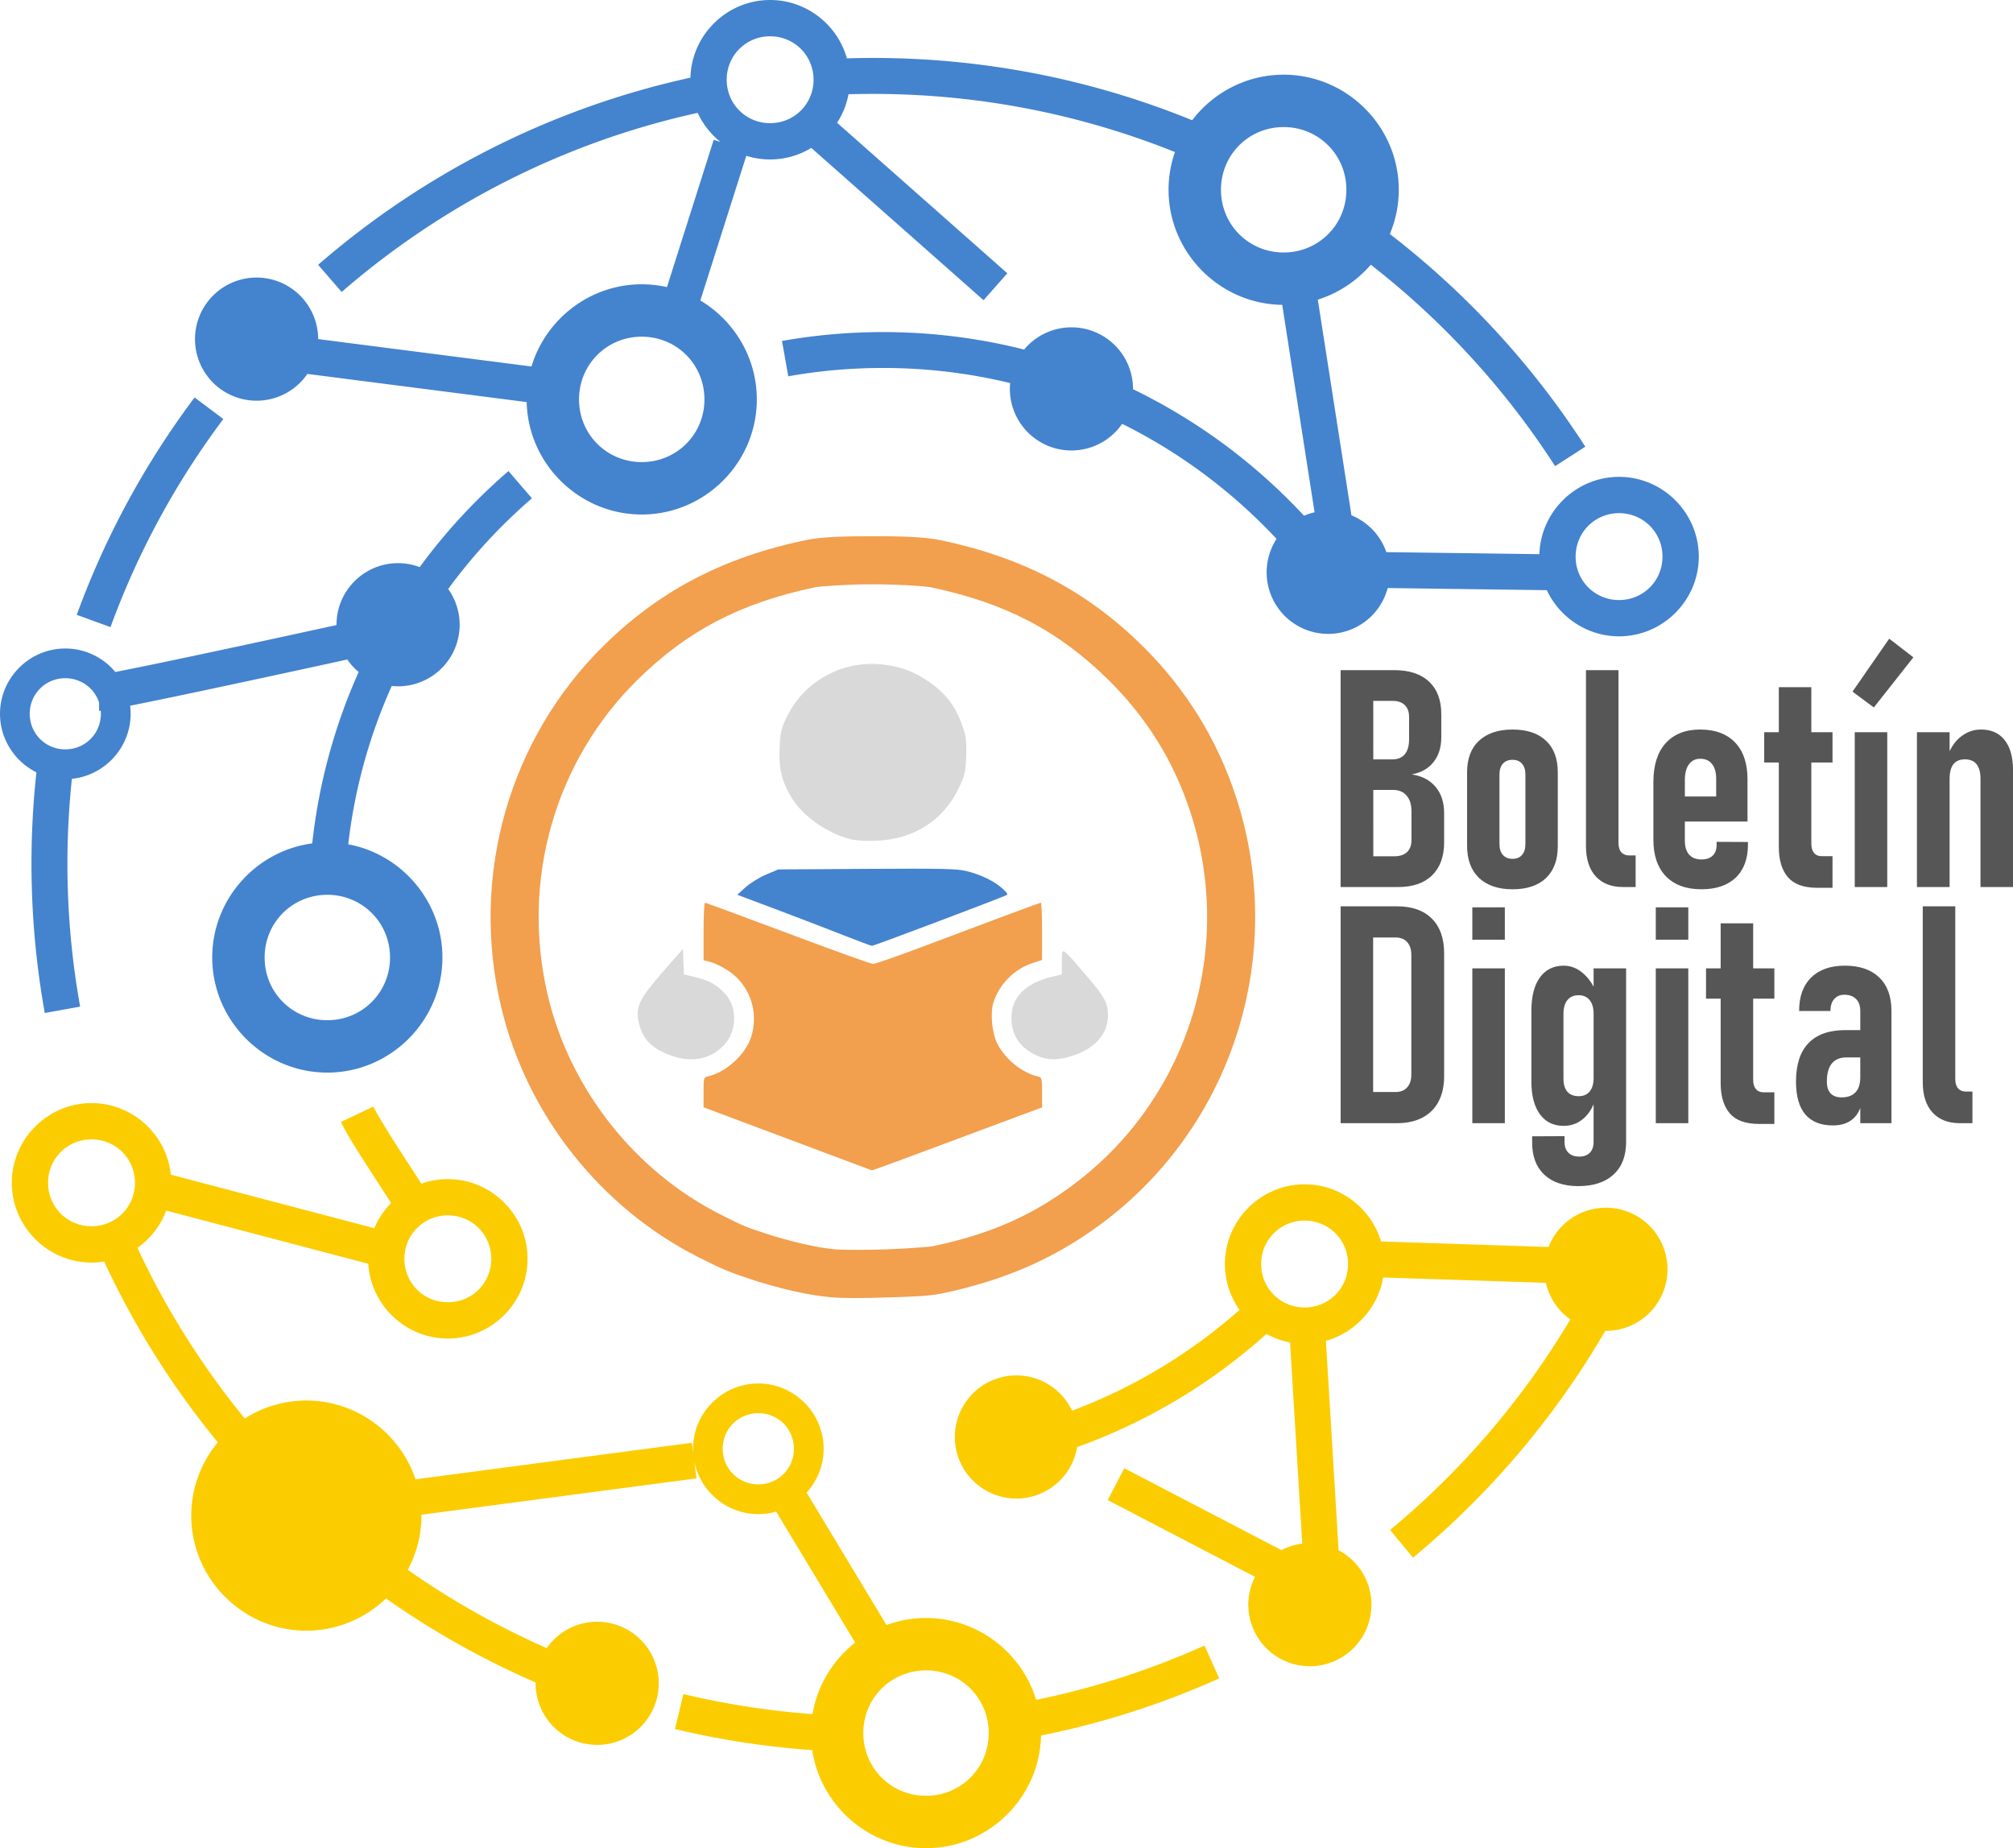
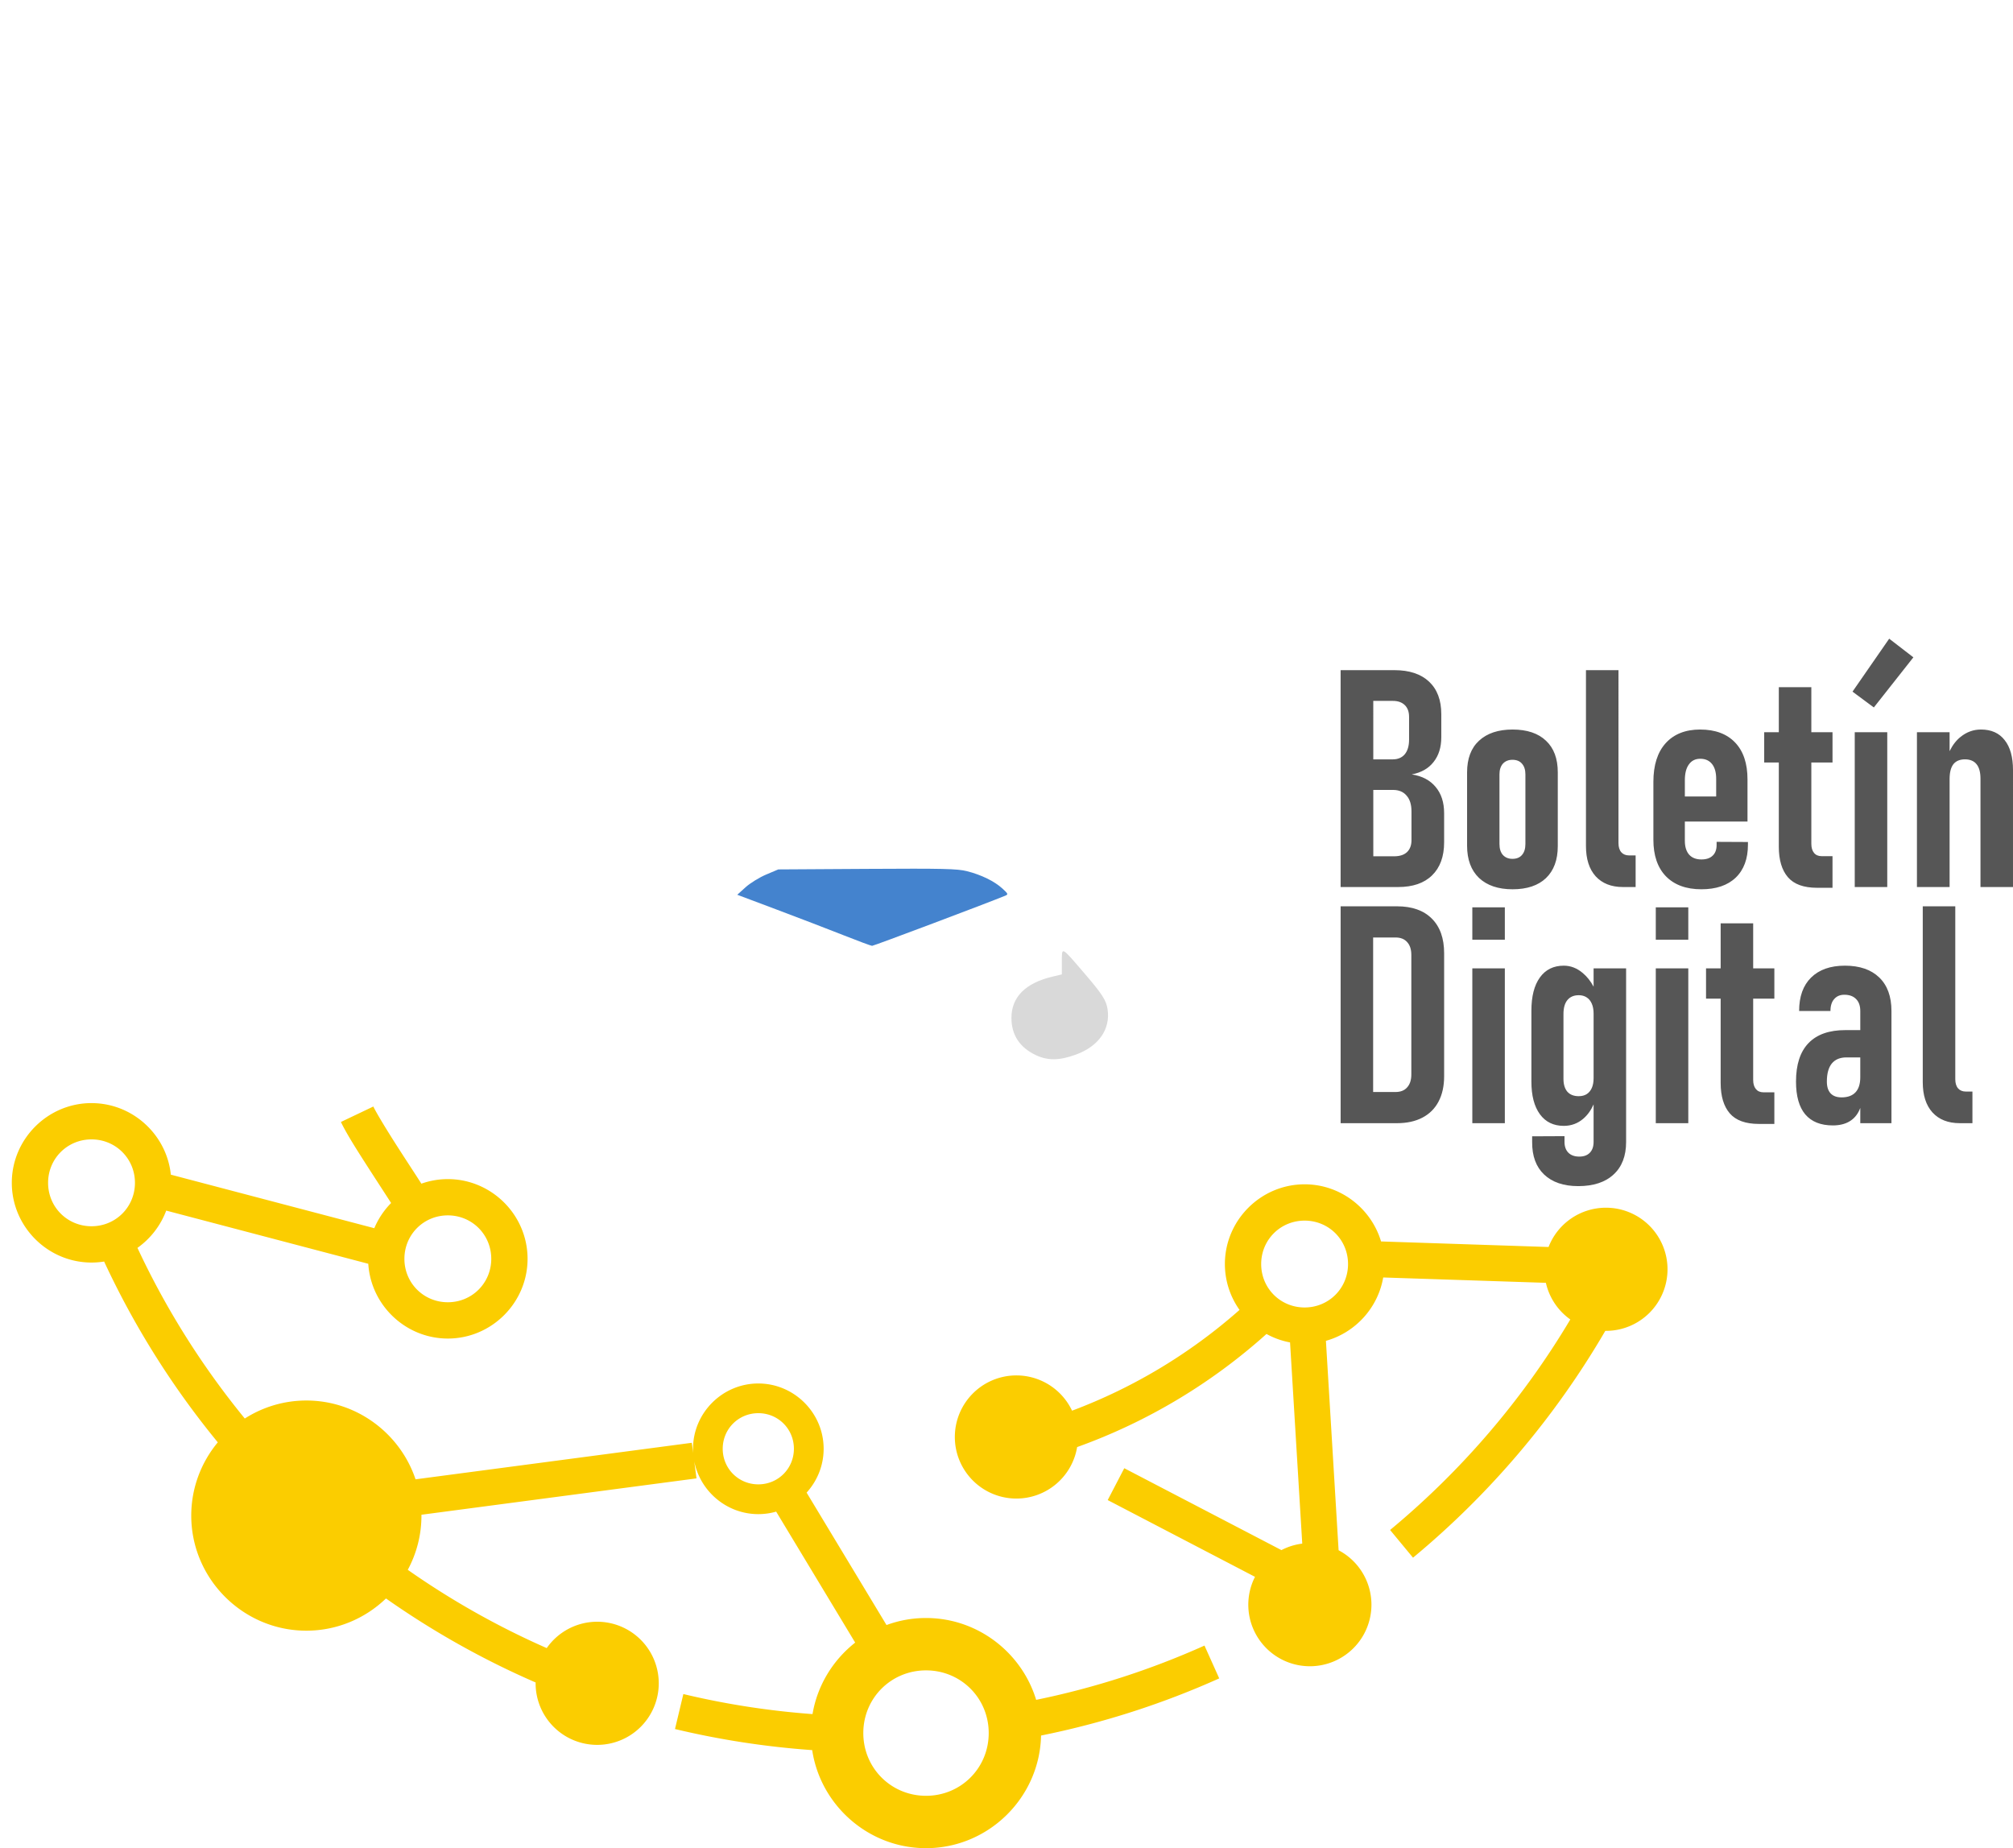
<svg xmlns="http://www.w3.org/2000/svg" xmlns:ns1="http://www.inkscape.org/namespaces/inkscape" xmlns:ns2="http://sodipodi.sourceforge.net/DTD/sodipodi-0.dtd" width="186.172mm" height="170.921mm" viewBox="0 0 186.172 170.921" version="1.1" id="svg1" xml:space="preserve" ns1:version="1.3 (0e150ed6c4, 2023-07-21)" ns2:docname="Logo Boletín digital.svg" ns1:export-filename="Logo Boletín digital.png" ns1:export-xdpi="96" ns1:export-ydpi="96">
  <defs id="defs1" />
  <g ns1:groupmode="layer" id="layer3" ns1:label="Trazo" style="fill:#000000" transform="translate(-41.34,-28.101)">
    <path style="opacity:1;fill:#c09780;fill-opacity:1;stroke:#c09780;stroke-width:6.531;stroke-dasharray:none;stroke-opacity:1;paint-order:normal" d="" id="path5285" transform="scale(0.265)" />
    <path id="path21735" style="font-size:61.281px;line-height:1.25;font-family:Bahnschrift;-inkscape-font-specification:'Bahnschrift, @wght=600,wdth=75.0';font-variation-settings:'wdth' 75, 'wght' 600;fill:#565656;stroke-width:0.706" d="m 216.062,87.168 -3.393,4.897 1.973,1.462 3.656,-4.635 z m -50.735,2.911 v 20.056 h 3.021 2.304 c 1.352,0 2.396,-0.359 3.131,-1.076 0.745,-0.726 1.117,-1.747 1.117,-3.062 v -2.69 c 0,-1.002 -0.262,-1.811 -0.786,-2.428 -0.515,-0.625 -1.251,-1.012 -2.207,-1.159 0.874,-0.166 1.545,-0.547 2.014,-1.145 0.478,-0.598 0.717,-1.361 0.717,-2.29 v -2.138 c 0,-1.297 -0.377,-2.299 -1.131,-3.007 -0.754,-0.708 -1.821,-1.062 -3.2,-1.062 h -1.959 z m 22.691,0 v 16.263 c 0,1.205 0.299,2.138 0.897,2.8 0.607,0.662 1.448,0.993 2.524,0.993 h 1.172 v -2.924 h -0.607 c -0.303,0 -0.543,-0.097 -0.717,-0.29 -0.175,-0.202 -0.262,-0.487 -0.262,-0.855 V 90.078 Z m 17.836,1.573 v 4.166 h -1.352 v 2.8 h 1.352 v 7.794 c 0,1.223 0.28,2.161 0.841,2.814 0.561,0.653 1.462,0.979 2.704,0.979 h 1.421 v -2.924 h -1.007 c -0.303,0 -0.538,-0.101 -0.703,-0.303 -0.166,-0.202 -0.248,-0.483 -0.248,-0.841 v -7.518 h 1.959 v -2.8 h -1.959 v -4.166 z m -37.506,1.269 h 1.821 c 0.46,0 0.823,0.129 1.09,0.386 0.267,0.257 0.4,0.621 0.4,1.09 v 2.097 c 0,0.589 -0.133,1.044 -0.4,1.366 -0.267,0.313 -0.639,0.469 -1.117,0.469 h -1.793 z m 12.884,2.648 c -1.324,0 -2.359,0.345 -3.104,1.035 -0.736,0.681 -1.104,1.655 -1.104,2.924 v 6.787 c 0,1.278 0.368,2.271 1.104,2.98 0.745,0.699 1.779,1.048 3.104,1.048 1.333,0 2.363,-0.345 3.09,-1.035 0.726,-0.699 1.09,-1.683 1.09,-2.952 v -6.828 c 0,-1.269 -0.363,-2.244 -1.09,-2.924 -0.726,-0.69 -1.756,-1.035 -3.09,-1.035 z m 17.353,0 c -1.37,0 -2.437,0.423 -3.2,1.269 -0.754,0.837 -1.131,2.028 -1.131,3.573 v 5.352 c 0,1.453 0.386,2.579 1.159,3.38 0.782,0.8 1.876,1.2 3.283,1.2 1.361,0 2.418,-0.359 3.172,-1.076 0.754,-0.726 1.131,-1.743 1.131,-3.048 v -0.248 l -2.897,-0.014 v 0.29 c 0,0.432 -0.124,0.763 -0.373,0.993 -0.239,0.23 -0.584,0.345 -1.034,0.345 -0.487,0 -0.864,-0.147 -1.131,-0.441 -0.267,-0.303 -0.4,-0.731 -0.4,-1.283 v -1.779 h 5.794 v -3.904 c 0,-1.471 -0.382,-2.607 -1.145,-3.407 -0.763,-0.8 -1.839,-1.2 -3.228,-1.2 z m 25.961,0 c -0.69,0 -1.315,0.225 -1.876,0.676 -0.405,0.319 -0.745,0.761 -1.021,1.324 v -1.752 h -3.021 v 14.318 h 3.021 v -9.987 c 0,-0.607 0.115,-1.062 0.345,-1.366 0.239,-0.303 0.598,-0.455 1.076,-0.455 0.478,0 0.837,0.152 1.076,0.455 0.239,0.294 0.359,0.74 0.359,1.338 v 10.014 h 3.007 V 99.32 c 0,-1.205 -0.258,-2.129 -0.773,-2.773 -0.506,-0.653 -1.237,-0.979 -2.193,-0.979 z m -11.67,0.248 v 14.318 h 3.007 V 95.817 Z m -14.291,2.455 c 0.469,0 0.832,0.161 1.09,0.483 0.257,0.322 0.386,0.777 0.386,1.366 v 1.641 h -2.897 v -1.503 c 0,-0.635 0.124,-1.122 0.373,-1.462 0.248,-0.349 0.598,-0.524 1.048,-0.524 z m -17.367,0.096 c 0.386,0 0.681,0.12 0.883,0.359 0.212,0.239 0.317,0.57 0.317,0.993 v 6.428 c 0,0.441 -0.106,0.782 -0.317,1.021 -0.202,0.239 -0.497,0.359 -0.883,0.359 -0.368,0 -0.662,-0.12 -0.883,-0.359 -0.212,-0.239 -0.317,-0.579 -0.317,-1.021 v -6.428 c 0,-0.423 0.106,-0.754 0.317,-0.993 0.221,-0.239 0.515,-0.359 0.883,-0.359 z M 168.349,101.155 h 1.835 c 0.533,0 0.947,0.175 1.242,0.524 0.303,0.34 0.455,0.828 0.455,1.462 v 2.662 c 0,0.469 -0.138,0.837 -0.414,1.103 -0.276,0.257 -0.671,0.386 -1.186,0.386 h -1.931 z" />
    <path id="path21749" style="font-size:61.281px;line-height:1.25;font-family:Bahnschrift;-inkscape-font-specification:'Bahnschrift, @wght=600,wdth=75.0';font-variation-settings:'wdth' 75, 'wght' 600;fill:#565656;stroke-width:0.706" d="m 165.328,111.918 v 20.057 h 3.007 2.193 c 0.92,0 1.706,-0.17 2.359,-0.511 0.653,-0.34 1.15,-0.832 1.49,-1.476 0.349,-0.653 0.524,-1.439 0.524,-2.359 v -11.366 c 0,-1.389 -0.382,-2.46 -1.145,-3.214 -0.754,-0.754 -1.825,-1.131 -3.214,-1.131 h -2.207 z m 53.838,0 v 16.263 c 0,1.205 0.299,2.138 0.897,2.8 0.607,0.662 1.448,0.993 2.524,0.993 h 1.173 v -2.924 h -0.607 c -0.303,0 -0.543,-0.097 -0.717,-0.29 -0.175,-0.202 -0.262,-0.487 -0.262,-0.855 v -15.987 z m -41.658,0.097 v 2.993 h 3.007 v -2.993 z m 16.967,0 v 2.993 h 3.007 v -2.993 z m 6,1.476 v 4.166 h -1.352 v 2.8 h 1.352 v 7.794 c 0,1.223 0.28,2.161 0.841,2.814 0.561,0.653 1.462,0.979 2.704,0.979 h 1.421 v -2.924 h -1.007 c -0.303,0 -0.538,-0.101 -0.703,-0.304 -0.166,-0.202 -0.248,-0.483 -0.248,-0.841 v -7.518 h 1.959 v -2.8 h -1.959 v -4.166 z m -32.14,1.31 h 2.069 c 0.469,0 0.828,0.143 1.076,0.428 0.257,0.276 0.386,0.671 0.386,1.186 v 11.063 c 0,0.506 -0.129,0.901 -0.386,1.186 -0.248,0.285 -0.607,0.428 -1.076,0.428 h -2.069 z m 17.629,2.607 c -0.947,0 -1.683,0.363 -2.207,1.09 -0.524,0.726 -0.786,1.752 -0.786,3.076 v 6.552 c 0,1.297 0.262,2.303 0.786,3.021 0.524,0.717 1.26,1.076 2.207,1.076 0.69,0 1.292,-0.221 1.807,-0.662 0.396,-0.34 0.713,-0.781 0.952,-1.322 v 3.474 c 0,0.423 -0.115,0.754 -0.345,0.993 -0.23,0.239 -0.556,0.359 -0.979,0.359 -0.432,0 -0.768,-0.12 -1.007,-0.359 -0.239,-0.239 -0.359,-0.575 -0.359,-1.007 v -0.524 l -2.993,0.014 v 0.524 c -0.009,1.297 0.359,2.299 1.103,3.007 0.754,0.717 1.807,1.076 3.159,1.076 1.407,0 2.497,-0.359 3.269,-1.076 0.772,-0.708 1.159,-1.711 1.159,-3.007 v -16.056 h -3.007 v 1.693 c -0.278,-0.516 -0.613,-0.939 -1.007,-1.266 -0.533,-0.451 -1.117,-0.676 -1.752,-0.676 z m 26.002,0 c -1.343,0 -2.386,0.368 -3.131,1.103 -0.736,0.726 -1.103,1.757 -1.103,3.09 h 2.897 c 0,-0.478 0.115,-0.846 0.345,-1.104 0.23,-0.267 0.543,-0.4 0.938,-0.4 0.469,0 0.832,0.133 1.09,0.4 0.257,0.257 0.386,0.626 0.386,1.104 v 1.766 h -1.379 c -1.499,0 -2.635,0.4 -3.407,1.2 -0.772,0.8 -1.159,1.986 -1.159,3.559 0,1.343 0.285,2.354 0.855,3.035 0.579,0.681 1.43,1.021 2.552,1.021 0.598,0 1.103,-0.119 1.517,-0.359 0.414,-0.239 0.727,-0.593 0.938,-1.062 0.03,-0.064 0.057,-0.13 0.083,-0.198 v 1.412 h 2.883 v -10.373 c 0,-1.343 -0.377,-2.377 -1.131,-3.104 -0.754,-0.726 -1.812,-1.09 -3.173,-1.09 z m -34.458,0.248 v 14.318 h 3.007 v -14.318 z m 16.967,0 v 14.318 h 3.007 v -14.318 z m -7.131,2.483 c 0.294,0 0.542,0.069 0.745,0.207 0.202,0.129 0.359,0.322 0.469,0.579 0.11,0.248 0.166,0.556 0.166,0.924 v 5.959 c 0,0.359 -0.055,0.662 -0.166,0.911 -0.11,0.248 -0.267,0.437 -0.469,0.566 -0.202,0.129 -0.45,0.193 -0.745,0.193 -0.451,0 -0.8,-0.138 -1.048,-0.414 -0.239,-0.285 -0.359,-0.681 -0.359,-1.186 v -6 c 0,-0.561 0.119,-0.989 0.359,-1.283 0.248,-0.303 0.598,-0.455 1.048,-0.455 z m 24.76,5.752 h 1.283 v 1.835 c 0,0.616 -0.147,1.08 -0.441,1.393 -0.294,0.313 -0.722,0.469 -1.283,0.469 -0.451,0 -0.791,-0.124 -1.021,-0.372 -0.23,-0.248 -0.345,-0.611 -0.345,-1.09 0,-0.736 0.152,-1.292 0.455,-1.669 0.313,-0.377 0.763,-0.566 1.352,-0.566 z" />
    <path id="path1738" style="color:#000000;fill:#fbcd00;stroke:#c09780;stroke-width:0;stroke-dasharray:none;stroke-opacity:1;fill-opacity:1" d="m 49.805,130.117 c -4.052,0 -7.373,3.321 -7.373,7.373 2e-6,4.052 3.321,7.373 7.373,7.373 0.396,0 0.785,-0.032 1.165,-0.093 2.8,6.029 6.343,11.642 10.513,16.721 -1.531,1.845 -2.455,4.21 -2.455,6.777 0,5.85 4.795,10.641 10.644,10.641 2.849,0 5.449,-1.137 7.366,-2.979 4.314,3.034 8.947,5.644 13.841,7.77 a 5.695,5.695 0 0 0 -0.003,0.076 5.695,5.695 0 0 0 5.695,5.694 5.695,5.695 0 0 0 5.694,-5.694 5.695,5.695 0 0 0 -5.694,-5.695 5.695,5.695 0 0 0 -4.668,2.438 c -4.536,-1.994 -8.837,-4.425 -12.85,-7.239 0.806,-1.496 1.265,-3.204 1.265,-5.012 0,-0.027 -7.6e-4,-0.053 -9.68e-4,-0.081 l 25.439,-3.363 -0.208,-1.576 c 0.546,2.77 3.003,4.882 5.926,4.882 0.571,0 1.124,-0.081 1.649,-0.232 l 7.308,12.113 c -2.047,1.608 -3.497,3.947 -3.945,6.612 -4.082,-0.3 -8.072,-0.927 -11.946,-1.854 l -0.774,3.235 c 4.114,0.984 8.354,1.643 12.69,1.95 0.768,5.111 5.212,9.069 10.527,9.069 5.774,0 10.516,-4.671 10.639,-10.417 5.745,-1.158 11.263,-2.945 16.478,-5.285 l -1.363,-3.035 c -4.931,2.212 -10.142,3.909 -15.568,5.019 -1.327,-4.366 -5.403,-7.569 -10.186,-7.569 -1.282,0 -2.513,0.23 -3.654,0.651 l -7.389,-12.247 c 0.977,-1.075 1.575,-2.499 1.575,-4.054 0,-3.32 -2.723,-6.039 -6.042,-6.039 -3.32,0 -6.039,2.72 -6.039,6.039 0,0.138 0.005,0.275 0.015,0.411 l -0.128,-0.965 -25.549,3.378 c -1.416,-4.221 -5.42,-7.288 -10.099,-7.288 -2.089,0 -4.043,0.612 -5.693,1.665 -3.929,-4.801 -7.274,-10.098 -9.928,-15.781 1.2,-0.851 2.137,-2.051 2.661,-3.448 l 18.688,4.918 c 0.239,3.841 3.46,6.915 7.358,6.915 4.052,0 7.373,-3.32 7.373,-7.372 0,-4.052 -3.321,-7.373 -7.373,-7.373 -0.857,0 -1.681,0.149 -2.448,0.422 -0.557,-0.873 -1.377,-2.116 -2.187,-3.379 -0.982,-1.529 -1.96,-3.134 -2.257,-3.756 l -2.998,1.429 c 0.506,1.06 1.464,2.567 2.463,4.122 0.823,1.281 1.657,2.553 2.18,3.372 -0.656,0.667 -1.187,1.456 -1.554,2.33 l -18.818,-4.951 c -0.382,-3.701 -3.536,-6.617 -7.334,-6.617 z m 0,3.357 c 2.238,0 4.016,1.778 4.016,4.016 0,2.238 -1.778,4.016 -4.016,4.016 -2.238,0 -4.017,-1.778 -4.017,-4.016 0,-2.238 1.779,-4.016 4.017,-4.016 z m 112.192,4.154 c -4.052,0 -7.373,3.321 -7.373,7.373 0,1.575 0.503,3.041 1.354,4.243 -4.511,3.988 -9.749,7.167 -15.489,9.319 a 5.695,5.695 0 0 0 -5.146,-3.262 5.695,5.695 0 0 0 -5.695,5.695 5.695,5.695 0 0 0 5.695,5.694 5.695,5.695 0 0 0 5.615,-4.761 c 6.524,-2.342 12.457,-5.924 17.513,-10.46 0.671,0.369 1.404,0.637 2.179,0.781 l 1.128,18.607 a 5.695,5.695 0 0 0 -1.925,0.6 l -14.535,-7.573 -1.532,2.946 13.622,7.099 a 5.695,5.695 0 0 0 -0.619,2.574 5.695,5.695 0 0 0 5.694,5.695 5.695,5.695 0 0 0 5.695,-5.695 5.695,5.695 0 0 0 -3.038,-5.032 l -1.172,-19.368 c 2.715,-0.759 4.813,-3.043 5.297,-5.859 l 15.046,0.494 a 5.695,5.695 0 0 0 2.259,3.389 c -4.411,7.409 -10.062,13.995 -16.668,19.469 l 2.121,2.562 c 7.088,-5.874 13.124,-12.976 17.784,-20.978 a 5.695,5.695 0 0 0 0.058,9.7e-4 5.695,5.695 0 0 0 5.695,-5.695 5.695,5.695 0 0 0 -5.695,-5.694 5.695,5.695 0 0 0 -5.307,3.633 l -15.492,-0.513 c -0.907,-3.044 -3.741,-5.284 -7.068,-5.284 z m -79.239,2.873 c 2.238,0 4.016,1.78 4.016,4.018 0,2.238 -1.778,4.016 -4.016,4.016 -2.238,0 -4.016,-1.778 -4.016,-4.016 0,-2.238 1.778,-4.018 4.016,-4.018 z m 79.239,0.485 c 2.238,0 4.016,1.778 4.016,4.016 0,2.238 -1.778,4.016 -4.016,4.016 -2.238,0 -4.017,-1.778 -4.017,-4.016 0,-2.238 1.779,-4.016 4.017,-4.016 z m -50.524,17.808 c 1.833,0 3.291,1.457 3.291,3.291 0,1.833 -1.457,3.292 -3.291,3.292 -1.833,0 -3.292,-1.458 -3.292,-3.292 0,-1.833 1.458,-3.291 3.292,-3.291 z m 15.511,23.786 c 3.231,0 5.797,2.567 5.797,5.798 0,3.231 -2.566,5.801 -5.797,5.801 -3.231,0 -5.801,-2.57 -5.801,-5.801 0,-3.231 2.57,-5.798 5.801,-5.798 z" />
-     <path id="path1730" style="color:#000000;fill:#4483ce;fill-opacity:1;stroke-width:1.876;-inkscape-stroke:none" d="m 112.565,28.101 c -3.988,0 -7.268,3.217 -7.37,7.182 -12.976,2.847 -24.746,8.908 -34.433,17.307 l 2.177,2.513 c 9.267,-8.036 20.521,-13.836 32.926,-16.565 0.485,1.051 1.211,1.972 2.105,2.689 l -0.622,-0.198 -4.324,13.624 c -0.751,-0.17 -1.531,-0.26 -2.331,-0.26 -4.794,0 -8.879,3.22 -10.198,7.602 L 70.764,59.46 a 5.695,5.695 0 0 0 -5.695,-5.69 5.695,5.695 0 0 0 -5.694,5.694 5.695,5.695 0 0 0 5.694,5.695 5.695,5.695 0 0 0 4.698,-2.478 l 20.283,2.605 c 0.133,5.737 4.874,10.397 10.642,10.397 5.85,0 10.642,-4.795 10.642,-10.644 0,-3.875 -2.103,-7.286 -5.222,-9.149 l 4.25,-13.382 c 0.696,0.22 1.437,0.339 2.203,0.339 1.39,0 2.695,-0.391 3.808,-1.068 l 15.931,14.084 2.199,-2.489 -15.744,-13.918 c 0.511,-0.79 0.876,-1.683 1.054,-2.639 0.747,-0.022 1.497,-0.032 2.249,-0.032 9.882,0 19.309,1.909 27.944,5.378 -0.383,1.094 -0.592,2.267 -0.592,3.486 0,5.806 4.723,10.572 10.513,10.644 l 2.991,19.184 a 5.695,5.695 0 0 0 -0.976,0.321 c -4.474,-4.818 -9.833,-8.805 -15.816,-11.702 a 5.695,5.695 0 0 0 9.6e-4,-0.028 5.695,5.695 0 0 0 -5.695,-5.695 5.695,5.695 0 0 0 -4.375,2.055 c -4.174,-1.055 -8.545,-1.616 -13.045,-1.616 -3.189,0 -6.315,0.282 -9.351,0.821 l 0.583,3.268 c 2.846,-0.506 5.775,-0.77 8.768,-0.77 4.05,0 7.986,0.484 11.754,1.396 a 5.695,5.695 0 0 0 -0.028,0.54 5.695,5.695 0 0 0 5.694,5.694 5.695,5.695 0 0 0 4.69,-2.465 c 5.385,2.674 10.217,6.294 14.279,10.643 a 5.695,5.695 0 0 0 -0.916,3.09 5.695,5.695 0 0 0 5.695,5.695 5.695,5.695 0 0 0 5.501,-4.24 l 14.716,0.197 c 1.178,2.514 3.737,4.269 6.682,4.269 4.052,0 7.372,-3.32 7.372,-7.372 0,-4.052 -3.32,-7.376 -7.372,-7.376 -3.976,0 -7.248,3.201 -7.368,7.149 l -14.154,-0.188 a 5.695,5.695 0 0 0 -3.229,-3.405 l -3.111,-19.946 c 1.921,-0.602 3.613,-1.737 4.901,-3.23 6.675,5.198 12.45,11.499 17.047,18.63 l 2.792,-1.802 c -4.865,-7.546 -10.989,-14.198 -18.077,-19.667 0.531,-1.262 0.825,-2.645 0.825,-4.093 0,-5.85 -4.796,-10.642 -10.645,-10.642 -3.439,0 -6.513,1.657 -8.463,4.211 -9.116,-3.713 -19.089,-5.76 -29.533,-5.76 -0.801,0 -1.601,0.014 -2.397,0.039 -0.87,-3.102 -3.733,-5.396 -7.101,-5.396 z m 0,3.357 c 2.238,0 4.016,1.778 4.016,4.016 0,2.238 -1.778,4.017 -4.016,4.017 -2.238,0 -4.017,-1.779 -4.017,-4.017 0,-2.238 1.779,-4.016 4.017,-4.016 z m 47.493,8.395 c 3.231,0 5.801,2.566 5.801,5.797 0,3.231 -2.57,5.801 -5.801,5.801 -3.231,0 -5.797,-2.57 -5.797,-5.801 0,-3.231 2.566,-5.797 5.797,-5.797 z m -59.366,19.385 c 3.231,0 5.797,2.57 5.797,5.801 0,3.231 -2.566,5.797 -5.797,5.797 -3.231,0 -5.801,-2.566 -5.801,-5.797 0,-3.231 2.57,-5.801 5.801,-5.801 z M 59.336,64.858 C 54.78,70.935 51.087,77.697 48.438,84.962 l 3.122,1.136 C 54.096,79.144 57.633,72.671 61.996,66.852 Z m 29.03,6.809 c -3.061,2.636 -5.818,5.617 -8.211,8.881 a 5.695,5.695 0 0 0 -1.999,-0.366 5.695,5.695 0 0 0 -5.695,5.694 5.695,5.695 0 0 0 9.7e-4,0.031 c -2.345,0.512 -5.479,1.195 -9.127,1.978 -3.102,0.666 -6.241,1.331 -8.673,1.829 -1.038,0.212 -1.936,0.393 -2.655,0.531 -1.111,-1.323 -2.776,-2.17 -4.627,-2.17 -3.32,0 -6.039,2.72 -6.039,6.039 0,2.362 1.377,4.422 3.367,5.414 -0.796,7.352 -0.558,14.848 0.775,22.257 l 3.269,-0.59 c -1.261,-7.011 -1.496,-14.104 -0.764,-21.068 3.038,-0.308 5.434,-2.898 5.434,-6.012 0,-0.253 -0.016,-0.503 -0.047,-0.748 0.583,-0.116 1.233,-0.247 1.953,-0.395 2.452,-0.502 5.595,-1.169 8.703,-1.836 3.888,-0.835 7.105,-1.535 9.426,-2.043 a 5.695,5.695 0 0 0 1.055,1.155 c -2.208,4.932 -3.685,10.262 -4.295,15.851 -5.198,0.69 -9.249,5.175 -9.249,10.552 0,5.85 4.796,10.645 10.645,10.645 5.85,0 10.644,-4.796 10.644,-10.645 0,-5.19 -3.773,-9.548 -8.709,-10.466 0.593,-5.165 1.975,-10.088 4.024,-14.647 a 5.695,5.695 0 0 0 0.585,0.034 5.695,5.695 0 0 0 5.694,-5.695 5.695,5.695 0 0 0 -1.061,-3.305 c 2.255,-3.083 4.855,-5.898 7.746,-8.387 z m 102.712,3.892 c 2.238,0 4.016,1.782 4.016,4.02 0,2.238 -1.778,4.016 -4.016,4.016 -2.238,0 -4.016,-1.778 -4.016,-4.016 0,-2.238 1.778,-4.02 4.016,-4.02 z M 47.379,90.824 c 1.469,0 2.696,0.936 3.126,2.251 v 0.765 c 0.057,0 0.106,-0.001 0.152,-0.004 0.007,0.091 0.013,0.184 0.013,0.277 0,1.833 -1.457,3.291 -3.291,3.291 -1.833,0 -3.291,-1.457 -3.291,-3.291 0,-1.833 1.457,-3.291 3.291,-3.291 z m 24.232,20.03 c 3.231,0 5.801,2.566 5.801,5.797 0,3.231 -2.57,5.801 -5.801,5.801 -3.231,0 -5.797,-2.57 -5.797,-5.801 0,-3.231 2.566,-5.797 5.797,-5.797 z" />
-     <path style="fill:#d9d9d9;fill-opacity:1;stroke-width:0.167" d="m 119.943,105.697 c -2.098,-0.535 -4.338,-2.111 -5.358,-3.769 -0.937,-1.524 -1.227,-2.691 -1.143,-4.616 0.068,-1.561 0.126,-1.81 0.711,-2.997 1.621,-3.293 5.226,-5.21 8.93,-4.748 1.687,0.21 2.839,0.657 4.257,1.651 1.592,1.116 2.466,2.333 3.128,4.358 0.221,0.675 0.276,1.279 0.227,2.5 -0.058,1.437 -0.13,1.747 -0.675,2.895 -1.421,2.992 -4.152,4.742 -7.624,4.884 -0.986,0.041 -1.91,-0.019 -2.452,-0.157 z" id="path18352" />
    <path style="fill:#4483ce;fill-opacity:1;stroke-width:0.167" d="m 119.319,114.579 c -1.371,-0.542 -4.136,-1.603 -6.143,-2.357 l -3.65,-1.372 0.767,-0.694 c 0.422,-0.382 1.275,-0.909 1.897,-1.172 l 1.13,-0.478 8.204,-0.05 c 7.039,-0.043 8.352,-0.013 9.242,0.212 1.331,0.337 2.549,0.933 3.282,1.606 0.541,0.497 0.558,0.541 0.25,0.668 -1.66,0.684 -12.165,4.639 -12.304,4.632 -0.1,-0.005 -1.303,-0.452 -2.675,-0.994 z" id="path18350" />
    <path style="fill:#d9d9d9;fill-opacity:1;stroke-width:0.167" d="m 137.131,125.676 c -1.486,-0.703 -2.248,-1.866 -2.248,-3.434 0,-1.927 1.286,-3.223 3.788,-3.82 l 0.874,-0.208 v -1.169 c 0,-1.402 -0.07,-1.434 1.931,0.889 1.804,2.095 2.171,2.655 2.299,3.513 0.276,1.843 -0.83,3.421 -2.935,4.187 -1.528,0.556 -2.597,0.568 -3.71,0.043 z" id="path18348" />
-     <path style="fill:#d9d9d9;fill-opacity:1;stroke-width:0.167" d="m 103.419,125.726 c -1.797,-0.638 -2.655,-1.51 -3,-3.052 -0.322,-1.435 0.03,-2.181 2.198,-4.664 l 1.879,-2.152 0.049,1.18 0.049,1.18 0.867,0.203 c 1.261,0.295 1.814,0.551 2.513,1.164 0.862,0.756 1.269,1.625 1.265,2.694 -0.005,1.137 -0.441,2.081 -1.305,2.82 -1.188,1.017 -2.789,1.24 -4.514,0.628 z" id="path18346" />
-     <path style="fill:#f29f4e;fill-opacity:1;stroke-width:0.167" d="m 114.194,133.422 -7.785,-2.916 v -1.381 c 0,-1.369 0.004,-1.382 0.458,-1.491 1.661,-0.4 3.444,-2.043 3.945,-3.634 0.608,-1.932 0.124,-3.996 -1.273,-5.436 -0.627,-0.646 -1.832,-1.344 -2.671,-1.546 l -0.458,-0.11 v -2.661 c 0,-1.464 0.06,-2.661 0.134,-2.661 0.073,0 3.524,1.274 7.668,2.831 4.144,1.557 7.688,2.831 7.875,2.831 0.187,0 2.15,-0.682 4.362,-1.515 7.636,-2.877 11.052,-4.146 11.158,-4.146 0.059,0 0.107,1.19 0.107,2.645 v 2.645 l -0.874,0.286 c -1.69,0.552 -3.085,1.957 -3.623,3.647 -0.318,0.998 -0.136,2.85 0.378,3.849 0.714,1.388 2.251,2.638 3.662,2.977 0.454,0.109 0.458,0.122 0.458,1.495 v 1.385 l -2.29,0.848 c -1.259,0.466 -4.425,1.647 -7.035,2.622 -2.61,0.976 -5.12,1.905 -5.578,2.064 l -0.833,0.29 z" id="path18344" />
-     <path style="color:#000000;fill:#f29f4e;fill-opacity:1;stroke-width:0.629;-inkscape-stroke:none" d="m 122.072,77.691 c -2.467,0 -4.721,0.043 -6.287,0.374 -7.553,1.594 -13.433,4.654 -18.585,9.718 -8.778,8.628 -12.382,21.284 -9.527,33.376 2.358,9.99 9.175,18.637 18.331,23.245 2.116,1.065 2.768,1.339 4.63,1.956 2.707,0.896 5.439,1.535 7.589,1.716 1.247,0.105 3.254,0.078 5.287,0.011 2.033,-0.067 3.682,-0.104 4.927,-0.363 6.036,-1.253 10.902,-3.433 15.399,-6.933 11.722,-9.123 16.451,-24.675 11.848,-38.894 -1.74,-5.376 -4.685,-10.131 -8.738,-14.115 -5.152,-5.064 -11.033,-8.124 -18.585,-9.718 -1.566,-0.331 -3.821,-0.374 -6.287,-0.374 z m 0,4.446 c 2.332,0 4.877,0.175 5.369,0.279 6.911,1.459 11.78,4.011 16.386,8.538 3.564,3.503 6.1,7.598 7.626,12.313 4.037,12.469 -0.1,26.039 -10.349,34.015 -3.993,3.108 -8.058,4.943 -13.574,6.088 -0.045,0.009 -2.218,0.209 -4.167,0.273 -1.949,0.064 -4.086,0.06 -4.769,0.003 -1.545,-0.13 -4.128,-0.701 -6.565,-1.507 -1.813,-0.6 -1.944,-0.657 -4.028,-1.706 -7.944,-3.999 -13.955,-11.621 -16.003,-20.295 -2.503,-10.604 0.654,-21.652 8.317,-29.183 4.606,-4.527 9.477,-7.079 16.388,-8.538 0.492,-0.104 3.037,-0.279 5.369,-0.279 z" id="path18329" />
  </g>
</svg>